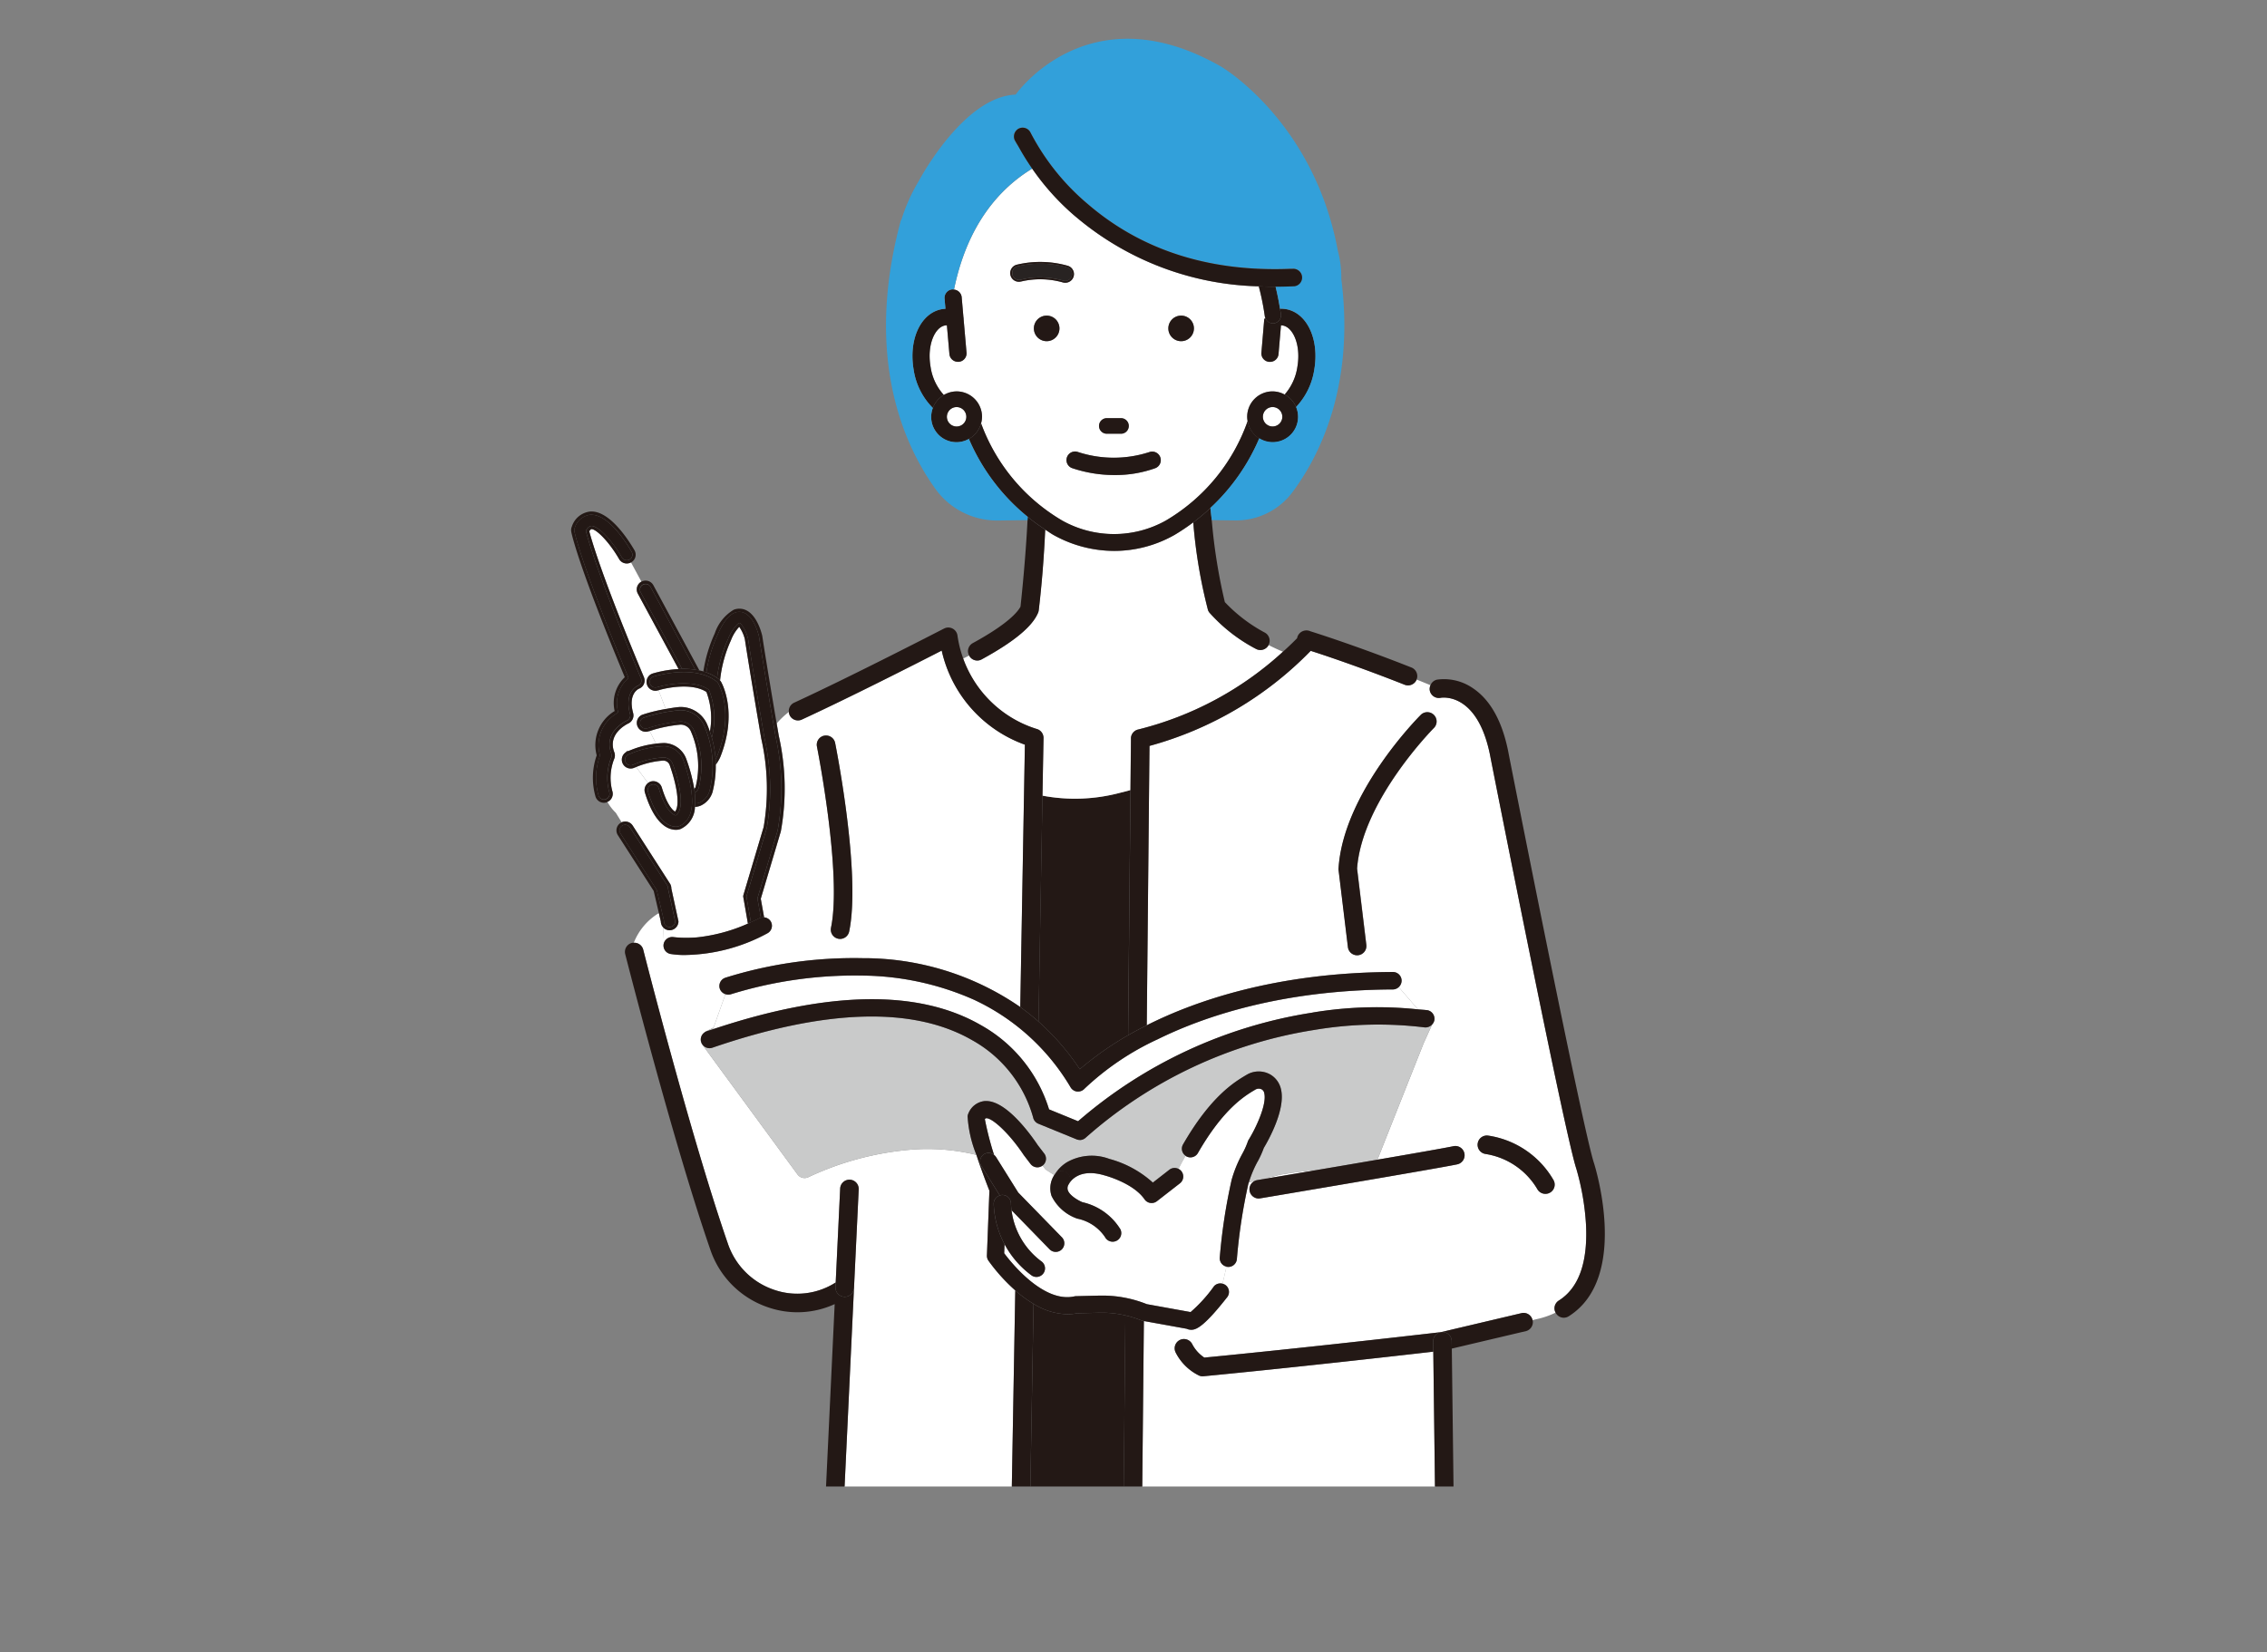
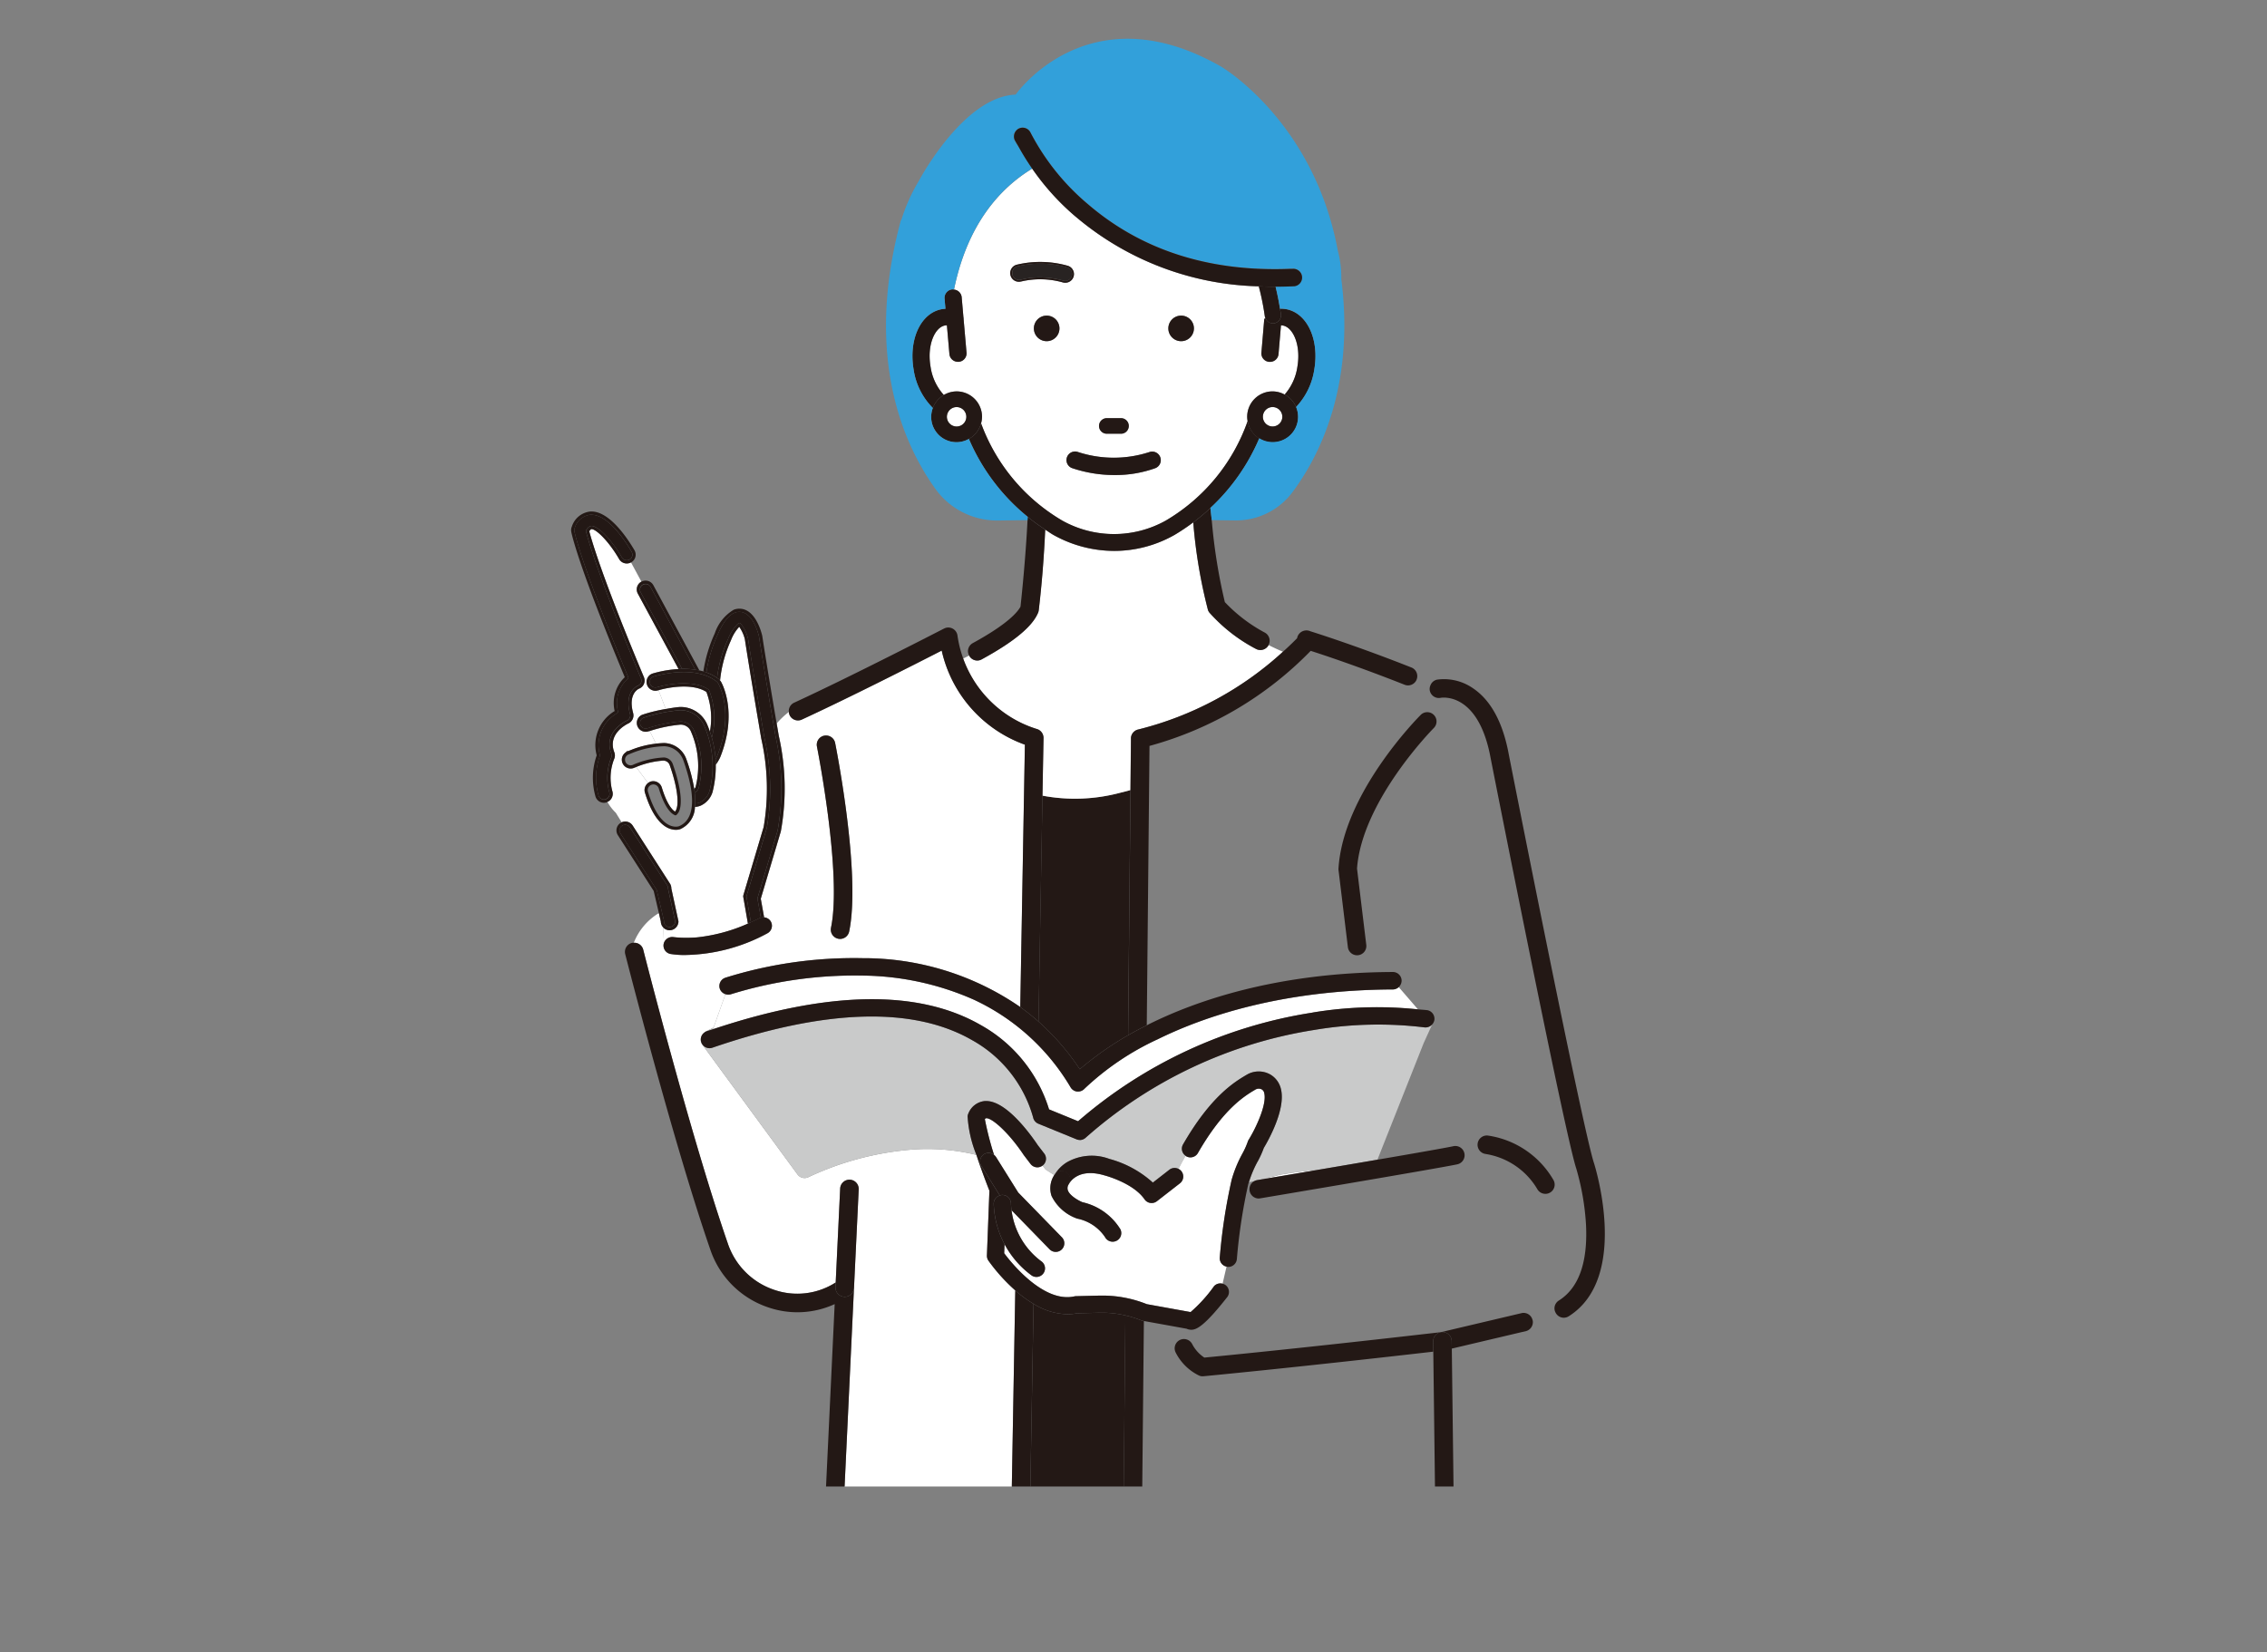
<svg xmlns="http://www.w3.org/2000/svg" width="214" height="156" viewBox="0 0 214 156">
  <rect x="0" y="0" width="214" height="156" fill="#808080" stroke="none" />
  <defs>
    <clipPath id="a">
      <path fill="none" d="M0 0h185.173v136.68H0z" />
    </clipPath>
  </defs>
  <path fill="none" d="M0 0h214v156H0z" />
  <g clip-path="url(#a)" transform="translate(10.327 3.66)">
    <path fill="#231815" d="M93.907 120.273h-.417l-2.127.052a4.716 4.716 0 0 1-.933.093 6.331 6.331 0 0 1-3.191-.984l-.3 17.246h8.813l.157-16.153a9.666 9.666 0 0 0-2-.254M91.6 97.285a30.186 30.186 0 0 1 4.561-3.21l.223-22.888h-.979a16.517 16.517 0 0 1-7.326.268l-.375 21.329a22.879 22.879 0 0 1 3.9 4.5m4.786-26.352c-.327.092-.655.177-.981.255h.977Z" />
    <path fill="#fff" d="M87.5 65.152a.879.879 0 0 1 .673.867l-.1 5.436a16.517 16.517 0 0 0 7.326-.268q.492-.117.982-.255l.047-4.874a.875.875 0 0 1 .685-.846 31.386 31.386 0 0 0 13.667-7.344c-.487-.205-.938-.417-1.365-.632a.2.2 0 0 1-.007.023.876.876 0 0 1-1.191.338 15.422 15.422 0 0 1-4.386-3.424.874.874 0 0 1-.13-.228 48.207 48.207 0 0 1-1.392-8.286 19.383 19.383 0 0 1-1.771 1.187l-.017.009a11.534 11.534 0 0 1-5.652 1.5 11.784 11.784 0 0 1-5.785-1.521c-.259-.152-.5-.326-.752-.489-.115 2.541-.311 5.079-.61 7.606a.853.853 0 0 1-.062.238c-.544 1.306-2.287 2.747-5.33 4.407a.872.872 0 0 1-.418.107.867.867 0 0 1-.762-.471c-.193.1-.378.194-.563.286a10.577 10.577 0 0 0 6.913 6.634" />
    <path fill="#231815" d="M102.318 45.659a48.308 48.308 0 0 0 1.392 8.286.9.9 0 0 0 .13.228 15.436 15.436 0 0 0 4.386 3.424.874.874 0 0 0 1.191-.338c0-.007 0-.015.008-.023a.873.873 0 0 0-.346-1.168 14.754 14.754 0 0 1-3.783-2.884 52.7 52.7 0 0 1-1.235-7.722q-.064-.578-.127-1.159a19.45 19.45 0 0 1-1.616 1.356M81.921 58.7a.872.872 0 0 0 .418-.107c3.043-1.66 4.786-3.1 5.33-4.407a.853.853 0 0 0 .062-.238c.3-2.527.495-5.065.61-7.606a19.224 19.224 0 0 1-1.658-1.206c0 .1-.009.207-.014.312-.177 3.618-.578 7.4-.662 8.162-.25.483-1.166 1.623-4.506 3.445a.877.877 0 0 0-.455.767.852.852 0 0 0 .113.406.865.865 0 0 0 .762.471" />
-     <path fill="#fff" d="M103.283 126.269h-.083v.006a.882.882 0 0 1-.325-.063 4.861 4.861 0 0 1-2.225-2.188.875.875 0 1 1 1.566-.783 3.4 3.4 0 0 0 1.141 1.267c1.454-.139 9.5-.919 22.328-2.4l7.665-1.808a.869.869 0 0 1 .991.671l.6-.141a7.691 7.691 0 0 0 1.577-.567.853.853 0 0 1-.107-.4.876.876 0 0 1 .409-.741c1.879-1.181 2.744-3.585 2.57-7.146a23.839 23.839 0 0 0-.917-5.307c-1.1-3.314-7.8-37.3-8.084-38.74-1.139-6.263-4.576-5.738-4.721-5.713a.875.875 0 0 1-1.026-.693.846.846 0 0 1 .065-.494c-.443-.182-.877-.359-1.306-.532a.875.875 0 0 1-1.132.486c-4.218-1.668-7.61-2.8-8.865-3.2a33.538 33.538 0 0 1-15.224 8.978l-.257 26.376c.061-.03.119-.065.18-.094 4.477-2.229 12.116-4.9 23.081-4.938a.817.817 0 0 1 .526 1.423l1.819 2.105c.3.031.6.043.9.081a.824.824 0 0 1 .643.97.8.8 0 0 1-.205.378l-.8 1.757-4.367 11.006c3.43-.59 6.48-1.123 7.169-1.273a.875.875 0 0 1 .366 1.712c-1.769.379-17.9 3.094-18.588 3.209a.889.889 0 0 1-.146.012v.006a.875.875 0 0 1-.881-.869.865.865 0 0 1 .536-.8l-.587.135c-.017.053-.04.105-.056.159a52.345 52.345 0 0 0-1.08 7.089.811.811 0 0 1-.807.749h-.062a.633.633 0 0 1-.115-.033l-.373 1.616a.8.8 0 0 1 .329.163.812.812 0 0 1 .131 1.087c-2.1 2.675-2.874 3.1-3.4 3.1a1.108 1.108 0 0 1-.182-.015.964.964 0 0 1-.261-.081l-4.04-.731-.153 15.62h27.633l-.158-12.732c-13.6 1.562-21.609 2.313-21.69 2.321m26.848-22.719a8.575 8.575 0 0 1 6.2 4.216.875.875 0 0 1-.772 1.287.876.876 0 0 1-.772-.461 6.913 6.913 0 0 0-4.852-3.3.875.875 0 0 1 .2-1.739m-5.1-38.481c-.068.068-6.784 6.862-7.249 13.27l.874 7.205a.876.876 0 0 1-.765.975.923.923 0 0 1-.105.006.875.875 0 0 1-.868-.77l-.884-7.288a.876.876 0 0 1 0-.162c.458-7.093 7.465-14.177 7.763-14.475a.875.875 0 1 1 1.238 1.238" />
    <path fill="#fff" d="M114.211 106.762c-1.251.114-2.5.272-3.736.487-.6.161-1.184.305-1.746.441.822-.139 2.949-.5 5.482-.928" />
    <path fill="#231815" d="m133.352 120.3-7.665 1.808c-12.828 1.481-20.874 2.261-22.328 2.4a3.408 3.408 0 0 1-1.141-1.267.875.875 0 1 0-1.566.783 4.861 4.861 0 0 0 2.225 2.188.882.882 0 0 0 .325.063v-.006h.081c.081-.008 8.086-.759 21.69-2.321l-.012-.967a.875.875 0 0 1 .864-.886h.011a.875.875 0 0 1 .875.865l.009.7 7.032-1.66a.874.874 0 0 0 .608-.983.428.428 0 0 0-.017-.046.869.869 0 0 0-.991-.671m-7.684-58.081c.145-.025 3.582-.55 4.721 5.713.284 1.44 6.984 35.426 8.084 38.74a23.839 23.839 0 0 1 .917 5.307c.174 3.561-.691 5.965-2.57 7.146a.876.876 0 0 0-.409.741.853.853 0 0 0 .107.4.866.866 0 0 0 .769.479.868.868 0 0 0 .465-.134c5.749-3.613 2.53-14.023 2.386-14.477-1.074-3.225-7.963-38.185-8.03-38.525-.549-3.02-1.68-5.131-3.361-6.273a4.8 4.8 0 0 0-3.413-.833.859.859 0 0 0-.628.532.846.846 0 0 0-.065.494.875.875 0 0 0 1.026.693m-29.23 3.836-.047 4.874v.255l-.223 22.888q.864-.5 1.759-.938l.257-26.376a33.538 33.538 0 0 0 15.217-8.975c1.255.4 4.647 1.532 8.865 3.2a.875.875 0 0 0 1.135-.486v-.007a.875.875 0 0 0-.492-1.136c-5.241-2.073-9.234-3.325-9.5-3.408l-.03-.009a.809.809 0 0 0-.068-.028.9.9 0 0 0-1.156.533.8.8 0 0 0-.037.146c-.285.293-.738.74-1.333 1.276a31.386 31.386 0 0 1-13.667 7.344.875.875 0 0 0-.685.846m1.129 54.983a.843.843 0 0 1-.163-.047 9.657 9.657 0 0 0-1.492-.466l-.157 16.153H97.5l.153-15.624Z" />
    <path fill="#231815" d="M126.711 122.96a.875.875 0 0 0-.875-.865h-.011a.875.875 0 0 0-.864.886l.012.967.158 12.732h1.751l-.162-13.021Z" />
    <path fill="#fff" d="M54.692 84.873h-.446.446m28.286 30.486a.808.808 0 0 1-.142-.49l.235-6.11c-.536-1.371-.932-2.482-1.227-3.386a19.364 19.364 0 0 0-6.359-.477A28.237 28.237 0 0 0 66 107.468a.823.823 0 0 1-1.039-.245l-8.99-12.257a.848.848 0 0 1-.067-.108.808.808 0 0 1 .006-.737l.007-.013a.8.8 0 0 1 .16-.215.676.676 0 0 1 .059-.047.76.76 0 0 1 .12-.1c.255-.14.517-.262.775-.4l1.121-3.146a.806.806 0 0 1-.517-.476.823.823 0 0 1 .475-1.063.441.441 0 0 1 .051-.018A40.58 40.58 0 0 1 71.1 86.8a26 26 0 0 1 14.888 4.614l.436-24.769a12.3 12.3 0 0 1-7.853-8.882c-2.433 1.248-8.679 4.426-13.2 6.51a.856.856 0 0 1-1.231-.718 7.677 7.677 0 0 0-1.148 1.084c.117.69.193 1.131.195 1.145a22.637 22.637 0 0 1 .2 9.033.185.185 0 0 1-.015.057l-1.88 6.312.316 1.761a.8.8 0 0 1 .645.416.809.809 0 0 1-.341 1.093 16.765 16.765 0 0 1-7.729 2.044v.006a8.441 8.441 0 0 1-1.411-.1.809.809 0 0 1-.652-.941.8.8 0 0 1 .382-.541c-.125.007-.25 0-.375.011l-.027-1.013a.837.837 0 0 1-.252-.594l-.183-.782a5.724 5.724 0 0 0-2.364 2.8.865.865 0 0 1 .888.644c.044.175 4.478 17.632 8.006 27.8a6.94 6.94 0 0 0 4.364 4.324 6.7 6.7 0 0 0 5.8-.7l.421-8.835a.876.876 0 1 1 1.749.084l-.442 9.269v.006L69.4 136.68h15.787l.326-18.511a16.862 16.862 0 0 1-2.535-2.81M67.479 65.8a.876.876 0 0 1 1.03.687c.1.5 2.451 12.383 1.324 17.8a.875.875 0 0 1-.856.7.876.876 0 0 1-.877-.887.889.889 0 0 1 .018-.178c1.055-5.064-1.3-16.976-1.326-17.1a.876.876 0 0 1 .687-1.03" />
    <path fill="#231815" d="m85.513 118.169-.326 18.511h1.749l.3-17.246a11.551 11.551 0 0 1-1.726-1.265m-15.22-.24v.006a.875.875 0 0 1-.874.834h-.042a.874.874 0 0 1-.833-.915l.021-.44a6.7 6.7 0 0 1-5.8.7 6.938 6.938 0 0 1-4.364-4.324c-3.528-10.168-7.962-27.625-8.006-27.8a.864.864 0 0 0-.889-.643.8.8 0 0 0-.176.008.876.876 0 0 0-.635 1.065c.049.176 4.5 17.705 8.049 27.941a8.673 8.673 0 0 0 5.457 5.408 8.449 8.449 0 0 0 6.267-.309l-.816 17.223H69.4l.887-18.745v-.006m-4.921-53.661c4.521-2.084 10.767-5.262 13.2-6.51a12.3 12.3 0 0 0 7.853 8.882l-.436 24.769a21.827 21.827 0 0 1 1.724 1.372l.375-21.329.1-5.436a.879.879 0 0 0-.673-.867 10.847 10.847 0 0 1-7.455-8.837.858.858 0 0 0-.087-.26.875.875 0 0 0-1.179-.374c-.084.04-8.493 4.389-14.151 7a.868.868 0 0 0-.5.872.859.859 0 0 0 .069.29.876.876 0 0 0 1.162.428" />
    <path fill="#fff" d="m49.4 74.286 3.517 5.471a.835.835 0 0 1 .133.463l.672 3.1a.074.074 0 0 1 0 .021.845.845 0 0 1-.835.827h-.017a.838.838 0 0 1-.569-.243l.026 1.013c.125-.009.25 0 .375-.011a.794.794 0 0 1 .559-.111 9.831 9.831 0 0 0 .985.064c.149 0 .3-.007.445 0 .3-.008.6-.017.9-.053a15.971 15.971 0 0 0 4.685-1.285l-.444-2.547a.155.155 0 0 1 0-.043.84.84 0 0 1 .029-.141l1.9-6.381a21.413 21.413 0 0 0-.213-8.3l-.012-.059c-.112-.655-1.1-6.468-1.549-9.379a3.53 3.53 0 0 0-.53-1.168 3.919 3.919 0 0 0-.794 1.3l-.017.035a12.044 12.044 0 0 0-1 3.738.815.815 0 0 1 .078.089c.068.115 1.644 2.851-.057 7.131a.578.578 0 0 1-.025.057 3.9 3.9 0 0 1-.4.667 9.817 9.817 0 0 1-.31 2.6 2.07 2.07 0 0 1-1.158 1.283 1.921 1.921 0 0 1-.5.106 2.341 2.341 0 0 1-1.358 2.085l-.026.01a.727.727 0 0 1-.1.032 1.285 1.285 0 0 1-.309.035h-.005c-.692 0-1.992-.457-2.925-3.518a.831.831 0 0 1 .3-.9l-1.124-1.512c-.059.024-.12.043-.178.069a.834.834 0 0 1-.764-1.48.152.152 0 0 1 .178-.084c.083-.035.177-.073.273-.11a8.948 8.948 0 0 1 2.363-.6L51 65.353c-.037.012-.075.018-.112.03a.837.837 0 0 1-1.012-1.172.811.811 0 0 1 .434-.393l.047-.016a14.851 14.851 0 0 1 2.16-.526l-.679-1.776-.048.013a.834.834 0 0 1-.547-1.575l.045-.016a10.9 10.9 0 0 1 2.443-.422l-3.85-7.121a.835.835 0 0 1 .337-1.131l-.983-1.819a.83.83 0 0 1-1.113-.305l-.008-.014c-.931-1.615-2.143-2.822-2.6-2.822h-.026c-.025.01-.093.048-.189.2.229.894 1.273 4.5 5.153 13.765a.823.823 0 0 1 .007.646.81.81 0 0 1-.459.449c-.106.047-1.05.52-.56 2.308a.836.836 0 0 1-.451.976c-.206.1-1.988 1-1.327 2.722a.828.828 0 0 1-.016.637 4.855 4.855 0 0 0-.171 3.038.827.827 0 0 1-.467 1.008 4.318 4.318 0 0 0 .8 1.042l.55.892c.013-.006.024-.014.037-.019a.834.834 0 0 1 1 .33m3.486 9.793Z" />
    <path fill="#231815" d="m55.305 59.568-4.231-7.83a.529.529 0 0 0-.931.5l3.918 7.249a7.637 7.637 0 0 1 1.243.078m3.085-2.865a4.054 4.054 0 0 1 .886-1.421l.1-.084a.152.152 0 0 1 .21.013l.087.1a3.663 3.663 0 0 1 .615 1.326c.448 2.937 1.439 8.736 1.551 9.387l.01.05a21.687 21.687 0 0 1 .21 8.437l-1.9 6.393a.547.547 0 0 0-.016.07h-.009l.425 2.439c.266-.125.537-.241.8-.381a.807.807 0 0 1 .143-.042l-.322-1.787a.165.165 0 0 1 0-.07l1.89-6.347a.237.237 0 0 1 .009-.036 22.273 22.273 0 0 0-.2-8.908c0-.017-.1-.6-.255-1.5-.35-2.063-.973-5.768-1.3-7.9a.205.205 0 0 0-.01-.048c-.126-.511-.627-2.187-1.75-2.286a1.164 1.164 0 0 0-.526.074c-.755.291-1.287 1.322-1.622 2.073a13.307 13.307 0 0 0-1.063 3.565 4.208 4.208 0 0 1 1.014.519 12.308 12.308 0 0 1 1.01-3.616Z" />
    <path fill="#231815" d="m49.881 52.383 3.85 7.121c.109-.006.219-.011.331-.013l-3.918-7.249a.529.529 0 0 1 .216-.716.517.517 0 0 1 .4-.041.526.526 0 0 1 .315.256l4.231 7.83c.132.019.263.041.394.069l-4.35-8.048a.835.835 0 0 0-1.13-.338.833.833 0 0 0-.338 1.13m6.47 7.441a13.307 13.307 0 0 1 1.063-3.565c.335-.751.867-1.782 1.622-2.073a1.164 1.164 0 0 1 .526-.074c1.123.1 1.624 1.775 1.75 2.286a.205.205 0 0 1 .01.048c.327 2.132.95 5.837 1.3 7.9.155.895.255 1.478.255 1.5a22.272 22.272 0 0 1 .2 8.908.237.237 0 0 0-.009.036l-1.89 6.347a.165.165 0 0 0 0 .07l.319 1.775a.8.8 0 0 1 .305-.033l-.316-1.761 1.88-6.312a.185.185 0 0 0 .015-.057 22.637 22.637 0 0 0-.2-9.033c0-.015-.078-.455-.195-1.145-.333-1.962-1.011-5.981-1.354-8.241 0-.025-.009-.05-.015-.074-.139-.561-.695-2.4-2.018-2.517a1.457 1.457 0 0 0-.663.094 4.1 4.1 0 0 0-1.789 2.228 13.585 13.585 0 0 0-1.08 3.6c.1.028.19.062.284.1" />
    <path fill="#231815" d="m60.558 83.4-.425-2.438h.009c0-.023.01-.047.016-.07l1.9-6.393a21.687 21.687 0 0 0-.21-8.437l-.01-.05c-.112-.651-1.1-6.45-1.551-9.387a3.678 3.678 0 0 0-.615-1.326l-.087-.095a.154.154 0 0 0-.21-.013l-.1.084a4.054 4.054 0 0 0-.886 1.421l-.013.028a12.308 12.308 0 0 0-1.01 3.616c.051.036.106.067.156.106a.857.857 0 0 1 .122.14 12.031 12.031 0 0 1 1-3.737l.017-.035a3.909 3.909 0 0 1 .794-1.3 3.511 3.511 0 0 1 .53 1.168c.444 2.911 1.437 8.725 1.549 9.379l.012.059a21.413 21.413 0 0 1 .213 8.3l-1.9 6.381a.849.849 0 0 0-.029.14.162.162 0 0 0 0 .044l.444 2.546c.1-.042.187-.09.281-.134M48.24 75.02l3.4 5.295a.154.154 0 0 1 .024.073h.009l.677 2.887v.038a.531.531 0 0 0 .515.546.551.551 0 0 0 .545-.5l-.672-3.1a.067.067 0 0 1 0-.02.553.553 0 0 0-.086-.317l-3.517-5.472a.53.53 0 0 0-.335-.232.512.512 0 0 0-.3.022.471.471 0 0 0-.1.051.528.528 0 0 0-.162.73m4.644 9.02h-.007l.006.033Z" />
    <path fill="#231815" d="M52.3 83.922a.836.836 0 0 0 .569.243h.012a.847.847 0 0 0 .835-.827.074.074 0 0 0 0-.021l-.672-3.1a.835.835 0 0 0-.133-.463L49.4 74.286a.833.833 0 0 0-1-.33c-.013 0-.024.013-.037.018a.861.861 0 0 0-.117.06.835.835 0 0 0-.25 1.153l3.384 5.266.491 2.093.184.782a.837.837 0 0 0 .252.594m-3.5-9.7a.527.527 0 0 1 .335.232l3.517 5.472a.553.553 0 0 1 .086.317.067.067 0 0 0 0 .02l.672 3.1a.551.551 0 0 1-.545.5.531.531 0 0 1-.515-.546.241.241 0 0 0 0-.038l-.677-2.887h-.009a.158.158 0 0 0-.024-.073l-3.4-5.295a.528.528 0 0 1 .162-.73.587.587 0 0 1 .1-.051.521.521 0 0 1 .3-.022m4.079 9.858-.006-.033h.007v.034Zm-6.046-12.291a.531.531 0 0 0 .344-.667 5.129 5.129 0 0 1 .182-3.255.526.526 0 0 0 .009-.4c-.759-1.974 1.249-3 1.481-3.1a.532.532 0 0 0 .287-.621c-.557-2.035.6-2.61.737-2.67a.513.513 0 0 0 .3-.286.519.519 0 0 0-.007-.409c-3.9-9.313-4.942-12.928-5.17-13.814l-.014-.055a.156.156 0 0 1 .018-.118l.03-.048a.758.758 0 0 1 .342-.33.356.356 0 0 1 .1-.024h.028c.638 0 1.924 1.334 2.87 2.975a.53.53 0 1 0 .918-.53c-.474-.822-2.149-3.5-3.791-3.5v-.008h-.076a1.759 1.759 0 0 0-1.5 1.243.519.519 0 0 0-.037.311c.021.115.563 2.938 5.039 13.683l.037.089a.154.154 0 0 1-.04.172l-.072.063a3.075 3.075 0 0 0-.867 2.937l.013.085a.152.152 0 0 1-.065.15l-.071.048a3.456 3.456 0 0 0-1.581 3.854l.012.041a.148.148 0 0 1 0 .093l-.013.04a6.146 6.146 0 0 0-.111 3.713.531.531 0 0 0 .667.344" />
    <path fill="#231815" d="M47.476 71.033A4.855 4.855 0 0 1 47.647 68a.828.828 0 0 0 .016-.637c-.661-1.722 1.121-2.622 1.327-2.722a.836.836 0 0 0 .451-.976c-.49-1.788.454-2.261.56-2.308a.81.81 0 0 0 .459-.449.823.823 0 0 0-.007-.646c-3.88-9.265-4.924-12.871-5.153-13.765.1-.152.164-.19.189-.2h.026c.457 0 1.669 1.207 2.6 2.822l.008.014a.83.83 0 0 0 1.113.305c.009 0 .02 0 .029-.01a.834.834 0 0 0 .3-1.142c-.5-.857-2.249-3.657-4.055-3.657h-.092a2.048 2.048 0 0 0-1.762 1.423.837.837 0 0 0-.058.489c.021.116.568 2.963 5.053 13.733a3.366 3.366 0 0 0-.957 3.193A3.747 3.747 0 0 0 46 67.65a6.452 6.452 0 0 0-.11 3.9.837.837 0 0 0 .794.58.813.813 0 0 0 .254-.04.768.768 0 0 0 .074-.041.827.827 0 0 0 .467-1.008m-1.189-3.3.013-.04a.148.148 0 0 0 0-.093l-.012-.041a3.455 3.455 0 0 1 1.58-3.854l.072-.048a.153.153 0 0 0 .065-.15l-.013-.085a3.073 3.073 0 0 1 .867-2.937l.071-.063a.151.151 0 0 0 .04-.172l-.037-.089c-4.475-10.745-5.018-13.568-5.039-13.683a.536.536 0 0 1 .037-.311 1.763 1.763 0 0 1 1.5-1.243h.077v.008c1.642 0 3.317 2.678 3.791 3.5a.53.53 0 1 1-.918.53c-.946-1.641-2.232-2.975-2.87-2.975h-.028a.348.348 0 0 0-.1.024.763.763 0 0 0-.342.33l-.03.048a.153.153 0 0 0-.018.118l.014.055c.227.886 1.27 4.5 5.17 13.814a.514.514 0 0 1-.293.7c-.137.059-1.294.634-.737 2.669a.532.532 0 0 1-.288.621c-.231.106-2.24 1.131-1.48 3.106a.523.523 0 0 1-.009.4 5.132 5.132 0 0 0-.183 3.256.53.53 0 0 1-1.01.323 6.141 6.141 0 0 1 .111-3.714" />
    <path fill="#fff" d="M56.461 64.815c.084.2.155.4.226.6a7.028 7.028 0 0 0-.33-3.745c-1.314-.868-3.664-.423-4.519-.162l.682 1.772c.427-.074.855-.15 1.288-.187a2.716 2.716 0 0 1 2.653 1.726" />
    <path fill="#231815" d="M57.222 67.987c.047-.084.1-.164.14-.252 0-.01.01-.023.015-.036 1.648-4.147.143-6.755.078-6.864a.532.532 0 0 0-.129-.147c-2.125-1.66-5.8-.522-5.956-.472l-.027.009a.53.53 0 0 0 .348 1c.858-.271 3.4-.764 4.831.188l.031.02a.155.155 0 0 1 .055.064l.016.035a7.339 7.339 0 0 1 .242 4.453 9.834 9.834 0 0 1 .356 2" />
    <path fill="#231815" d="M55.305 59.568a7.637 7.637 0 0 0-1.243-.078c-.112 0-.222.008-.331.014a10.864 10.864 0 0 0-2.443.421l-.045.016a.834.834 0 0 0 .547 1.575l.048-.013c.855-.26 3.2-.7 4.519.162a7.031 7.031 0 0 1 .33 3.746c.066.189.124.381.179.573a7.339 7.339 0 0 0-.242-4.453l-.016-.035a.155.155 0 0 0-.055-.064l-.031-.02c-1.431-.952-3.973-.459-4.831-.188a.53.53 0 0 1-.348-1l.027-.009c.156-.05 3.831-1.188 5.956.472a.549.549 0 0 1 .129.147c.065.109 1.57 2.717-.078 6.864a.137.137 0 0 0-.015.037c-.04.088-.093.167-.14.251.012.182.015.365.018.547a3.933 3.933 0 0 0 .4-.666.705.705 0 0 0 .025-.057c1.7-4.281.125-7.017.057-7.132a.815.815 0 0 0-.078-.089.824.824 0 0 0-.122-.141c-.05-.039-.1-.069-.156-.105a4.169 4.169 0 0 0-1.014-.518c-.094-.034-.188-.069-.284-.1-.122-.036-.245-.066-.369-.092s-.262-.05-.394-.069" />
    <path fill="#fff" d="M54.465 68.019a15.479 15.479 0 0 1 .742 2.8.406.406 0 0 0 .126-.159l.007-.025a8.155 8.155 0 0 0-.433-5.209 1.046 1.046 0 0 0-1.027-.666 13.143 13.143 0 0 0-2.877.6l.6 1.191c.254-.029.51-.049.766-.056a2.287 2.287 0 0 1 2.1 1.531" />
    <path fill="#231815" d="M55.293 72.2a2.118 2.118 0 0 0 .361-.057 1.766 1.766 0 0 0 .986-1.094 9.512 9.512 0 0 0-.462-6.119 2.42 2.42 0 0 0-2.357-1.533 14.614 14.614 0 0 0-3.368.7l-.033.011a.508.508 0 0 0-.27.246.533.533 0 0 0 .644.746 13.5 13.5 0 0 1 3.073-.643 1.349 1.349 0 0 1 1.323.859 8.456 8.456 0 0 1 .44 5.41l-.009.028a.7.7 0 0 1-.351.4h-.021a6.65 6.65 0 0 1 .044 1.045" />
    <path fill="#231815" d="M57.222 67.987a9.834 9.834 0 0 0-.356-2c-.055-.193-.113-.384-.179-.574s-.142-.4-.226-.6a2.717 2.717 0 0 0-2.653-1.726c-.433.037-.861.113-1.288.188a14.72 14.72 0 0 0-2.16.525l-.047.016a.818.818 0 0 0-.434.393.837.837 0 0 0 1.012 1.172c.037-.012.076-.018.112-.03a13.168 13.168 0 0 1 2.877-.6 1.046 1.046 0 0 1 1.027.666 8.155 8.155 0 0 1 .433 5.209l-.007.025a.4.4 0 0 1-.126.159c.018.117.03.227.043.337h.02a.7.7 0 0 0 .351-.4l.009-.028a8.456 8.456 0 0 0-.44-5.41 1.349 1.349 0 0 0-1.323-.859 13.5 13.5 0 0 0-3.073.643.531.531 0 0 1-.672-.332.537.537 0 0 1 .028-.414.515.515 0 0 1 .27-.246l.033-.011a14.625 14.625 0 0 1 3.368-.7 2.418 2.418 0 0 1 2.357 1.533 9.505 9.505 0 0 1 .462 6.119 1.76 1.76 0 0 1-.986 1.094 2.122 2.122 0 0 1-.36.057c0 .114-.012.225-.024.329a1.912 1.912 0 0 0 .5-.106 2.067 2.067 0 0 0 1.158-1.283 9.776 9.776 0 0 0 .31-2.6c0-.183-.005-.365-.018-.547" />
    <path fill="#fff" d="M52.144 70.684c.494 1.623.993 2.128 1.253 2.284.446-.518.244-2.278-.506-4.393a.627.627 0 0 0-.576-.42h-.079a8.193 8.193 0 0 0-2.509.6l1.124 1.512a.812.812 0 0 1 .249-.136.847.847 0 0 1 1.044.555" />
-     <path fill="#231815" d="M50.842 71.083c1.076 3.53 2.581 3.348 2.872 3.275a.51.51 0 0 0 .063-.02l.021-.008c1.023-.437 1.922-1.869.383-6.21a1.983 1.983 0 0 0-1.822-1.329 8.768 8.768 0 0 0-3.011.64c-.125.048-.248.1-.345.14a.53.53 0 0 0 .409.978l.018-.008a8.375 8.375 0 0 1 2.9-.691.929.929 0 0 1 .853.623c.817 2.3.983 4.107.435 4.71l-.073.08a.152.152 0 0 1-.189.029l-.094-.054c-.3-.17-.871-.718-1.4-2.466a.534.534 0 0 0-.508-.376.532.532 0 0 0-.508.686" />
    <path fill="#231815" d="M55.293 72.2a6.531 6.531 0 0 0-.044-1.045c-.012-.11-.025-.22-.042-.337a15.479 15.479 0 0 0-.742-2.8 2.287 2.287 0 0 0-2.1-1.531c-.256.007-.512.027-.766.056a8.957 8.957 0 0 0-2.363.6c-.1.037-.19.075-.273.11a.152.152 0 0 0-.178.084.834.834 0 0 0 .764 1.48c.058-.026.119-.045.178-.069a8.193 8.193 0 0 1 2.509-.6h.079a.627.627 0 0 1 .576.42c.75 2.115.952 3.875.506 4.393-.26-.156-.759-.661-1.253-2.284a.847.847 0 0 0-1.044-.555.812.812 0 0 0-.249.136.831.831 0 0 0-.3.9c.933 3.061 2.233 3.518 2.925 3.518h.005a1.285 1.285 0 0 0 .309-.035.727.727 0 0 0 .1-.032l.026-.01a2.341 2.341 0 0 0 1.358-2.085c.011-.1.018-.216.023-.329M51.2 70.42a.537.537 0 0 1 .154-.023.534.534 0 0 1 .508.376c.529 1.748 1.1 2.3 1.4 2.466l.094.054a.152.152 0 0 0 .189-.029l.073-.08c.548-.6.382-2.41-.435-4.71a.929.929 0 0 0-.853-.623 8.375 8.375 0 0 0-2.9.691l-.018.008a.53.53 0 0 1-.412-.979c.1-.04.22-.092.345-.14a8.768 8.768 0 0 1 3.011-.64 1.983 1.983 0 0 1 1.822 1.329c1.539 4.341.64 5.773-.383 6.21l-.021.008a.51.51 0 0 1-.063.02c-.291.073-1.8.255-2.872-3.275a.535.535 0 0 1 .354-.663M61.5 82.978a.807.807 0 0 0-.143.042c-.26.139-.53.255-.8.38-.094.044-.186.092-.281.134a15.964 15.964 0 0 1-4.685 1.286c-.3.036-.6.045-.9.052-.149 0-.3.007-.446 0a9.542 9.542 0 0 1-.985-.063.83.83 0 0 0-.941.652.809.809 0 0 0 .652.941 8.548 8.548 0 0 0 1.411.1V86.5a16.777 16.777 0 0 0 7.724-2.046.809.809 0 0 0 .341-1.093.814.814 0 0 0-.95-.383" />
    <path fill="#c9caca" d="M124.149 93.336a36.19 36.19 0 0 0-10.386.237 42.473 42.473 0 0 0-21.619 10.192.821.821 0 0 1-.545.206l.009-.006a.828.828 0 0 1-.311-.061l-3.6-1.471a.823.823 0 0 1-.5-.6 12.058 12.058 0 0 0-5.773-7.3c-5.559-3.192-13.813-2.946-24.532.731a.822.822 0 0 1-.982-1.143.808.808 0 0 0-.006.737.848.848 0 0 0 .067.108l8.989 12.257a.823.823 0 0 0 1.039.245 28.237 28.237 0 0 1 9.486-2.572 19.364 19.364 0 0 1 6.359.477 11.469 11.469 0 0 1-.831-3.636.8.8 0 0 1 .077-.283 1.855 1.855 0 0 1 1.558-1.165h.121c1.923 0 4.182 3.142 4.864 4.16l.6.779a.81.81 0 0 1-.122 1.14c0 .005-.012.005-.018.01l.282.367.821.529a.583.583 0 0 1 .04-.045 3.449 3.449 0 0 1 1.149-1.161 4.745 4.745 0 0 1 4-.32 9.994 9.994 0 0 1 4.114 2.238l1.558-1.211a.809.809 0 0 1 .865-.08c.074-.144.148-.3.222-.438.148-.278.3-.545.445-.805a.807.807 0 0 1-.255-1.039c2.644-4.606 4.915-5.949 6.007-6.594a2.216 2.216 0 0 1 2.284-.015 2.146 2.146 0 0 1 .972 1.371c.46 1.924-1.232 4.893-1.621 5.54a9.293 9.293 0 0 1-.574 1.271 10.356 10.356 0 0 0-.832 1.972l.587-.135a.873.873 0 0 1 .2-.071l.371-.062c.562-.136 1.142-.28 1.746-.441 1.239-.215 2.486-.373 3.736-.487 1.742-.3 3.667-.624 5.489-.937l4.365-11.006.8-1.757a.812.812 0 0 1-.714.274m-68.233.772a.8.8 0 0 1 .16-.215.778.778 0 0 0-.16.215m1.06-.602.054-.152c-.258.133-.52.256-.775.4a.76.76 0 0 0-.12.1.81.81 0 0 1 .222-.137c.209-.072.412-.134.619-.2" />
    <path fill="#fff" d="M98.919 94.472a25.625 25.625 0 0 0-6.879 4.657.823.823 0 0 1-.6.263h-.08a.824.824 0 0 1-.62-.392 20.765 20.765 0 0 0-9.144-8.28 26.475 26.475 0 0 0-10.54-2.274A39.559 39.559 0 0 0 58.7 90.2a.806.806 0 0 1-.546 0l-1.121 3.156-.054.152c10.914-3.642 19.43-3.774 25.307-.376a13.729 13.729 0 0 1 6.417 7.944l2.74 1.121a44.093 44.093 0 0 1 22.138-10.258 36.977 36.977 0 0 1 9.95-.3l-1.818-2.105a.822.822 0 0 1-.527.222c-10.6.041-17.956 2.59-22.265 4.722" />
    <path fill="#231815" d="M113.579 91.937a44.093 44.093 0 0 0-22.138 10.258l-2.74-1.121a13.726 13.726 0 0 0-6.417-7.944c-5.877-3.4-14.393-3.266-25.307.376-.208.069-.41.13-.619.2a.776.776 0 0 0-.222.138.676.676 0 0 0-.059.047.843.843 0 0 0-.16.215l-.007.013a.822.822 0 0 0 .982 1.143c10.719-3.677 18.973-3.923 24.532-.731a12.058 12.058 0 0 1 5.773 7.3.823.823 0 0 0 .5.6l3.6 1.471a.828.828 0 0 0 .311.061l-.009.006a.821.821 0 0 0 .545-.206 42.473 42.473 0 0 1 21.619-10.192 36.19 36.19 0 0 1 10.386-.237.864.864 0 0 0 .918-.652.824.824 0 0 0-.643-.97c-.3-.038-.6-.05-.9-.081a36.977 36.977 0 0 0-9.95.3" />
    <path fill="#231815" d="M96.164 94.074a30.258 30.258 0 0 0-4.561 3.21 22.908 22.908 0 0 0-3.9-4.5c-.551-.488-1.128-.942-1.724-1.372A26.014 26.014 0 0 0 71.1 86.8a40.608 40.608 0 0 0-12.939 1.84l-.051.018a.824.824 0 0 0-.475 1.063.853.853 0 0 0 1.063.474 39.588 39.588 0 0 1 12.358-1.753A26.475 26.475 0 0 1 81.6 90.716 20.771 20.771 0 0 1 90.74 99a.821.821 0 0 0 .62.392h.084a.823.823 0 0 0 .6-.263 25.625 25.625 0 0 1 6.879-4.657c4.309-2.132 11.67-4.681 22.265-4.722a.839.839 0 0 0 .794-.793.824.824 0 0 0-.794-.852c-10.965.038-18.6 2.709-23.081 4.938-.061.03-.119.065-.18.1q-.9.439-1.759.937" />
    <path fill="#fff" d="M104.817 115.083a53.164 53.164 0 0 1 1.121-7.349 11.718 11.718 0 0 1 1.018-2.482 7.523 7.523 0 0 0 .491-1.082.825.825 0 0 1 .093-.213c.706-1.145 1.732-3.353 1.48-4.4a.516.516 0 0 0-.239-.364.61.61 0 0 0-.615.026c-.972.575-3 1.771-5.426 6.006a.811.811 0 0 1-1.116.264c-.014-.009-.021-.023-.035-.032-.148.26-.3.527-.445.805-.074.14-.148.294-.222.438a.8.8 0 0 1 .275.219.813.813 0 0 1-.14 1.14l-2.174 1.691a.815.815 0 0 1-.5.171.848.848 0 0 1-.123-.009.814.814 0 0 1-.544-.34c-1.07-1.548-3.721-2.245-3.747-2.252l-.032-.009c-2.443-.733-3.257.621-3.341.778 0 .006-.008.009-.011.014s0 .016-.008.023a.657.657 0 0 0-.1.592c.172.5.982.962 1.381 1.126a5.666 5.666 0 0 1 3.579 2.554.811.811 0 0 1-.724 1.173H94.7a.811.811 0 0 1-.721-.44 4.141 4.141 0 0 0-2.605-1.736.781.781 0 0 1-.078-.025 4.255 4.255 0 0 1-2.36-2.116 2.271 2.271 0 0 1 .207-1.892v-.009l.006-.008c.008-.013.012-.028.02-.041s.016-.015.022-.024l-.821-.529-.282-.367a.808.808 0 0 1-1.122-.132l-.026-.033-.611-.8c-.01-.014-.021-.028-.03-.042-1.375-2.06-2.94-3.462-3.514-3.462h-.026a.2.2 0 0 0-.12.094 29.041 29.041 0 0 0 .874 3.376.774.774 0 0 1 .173.183l2.1 3.361 4.125 4.231a.81.81 0 0 1-.58 1.376.808.808 0 0 1-.58-.245L85.16 110.6a7.116 7.116 0 0 0 2.793 4.806.811.811 0 0 1-.444 1.49.8.8 0 0 1-.436-.129 8.747 8.747 0 0 1-2.571-2.961l-.033.85c.7.943 3.735 4.716 6.625 4.074a.822.822 0 0 1 .156-.019l2.2-.054h.485a11.258 11.258 0 0 1 4 .808l4.131.747a13.766 13.766 0 0 0 2.2-2.425.806.806 0 0 1 .815-.25l.373-1.616a.8.8 0 0 1-.632-.837" />
    <path fill="#231815" d="M108.4 105.986a9.239 9.239 0 0 0 .574-1.271c.389-.647 2.081-3.616 1.621-5.54a2.146 2.146 0 0 0-.972-1.371 2.216 2.216 0 0 0-2.284.015c-1.092.645-3.363 1.988-6.007 6.594a.807.807 0 0 0 .255 1.039c.014.009.021.023.035.032a.811.811 0 0 0 1.116-.264c2.431-4.235 4.454-5.431 5.426-6.006a.61.61 0 0 1 .615-.026.516.516 0 0 1 .239.364c.252 1.052-.774 3.26-1.48 4.4a.825.825 0 0 0-.093.213 7.415 7.415 0 0 1-.491 1.082 11.74 11.74 0 0 0-1.018 2.482 53.164 53.164 0 0 0-1.121 7.349.8.8 0 0 0 .632.838.754.754 0 0 0 .115.032h.062a.811.811 0 0 0 .807-.749 52.527 52.527 0 0 1 1.08-7.089c.016-.054.04-.1.056-.159a10.356 10.356 0 0 1 .832-1.972m-18.114 1.03a.81.81 0 0 1 .3 1.089c0-.006.008-.009.011-.015.084-.157.9-1.511 3.341-.778l.032.009c.026.007 2.677.7 3.747 2.252a.807.807 0 0 0 .544.34.848.848 0 0 0 .123.009.809.809 0 0 0 .5-.171l2.174-1.691a.812.812 0 0 0 .14-1.139.793.793 0 0 0-.275-.22.809.809 0 0 0-.865.08l-1.557 1.212a10.005 10.005 0 0 0-4.114-2.238 4.745 4.745 0 0 0-4 .32 3.458 3.458 0 0 0-1.149 1.161.8.8 0 0 1 1.049-.22m-1.138.338v.009c0-.005.005-.011.009-.017l-.006.008" />
    <path fill="#231815" d="M104.261 117.786a13.8 13.8 0 0 1-2.2 2.425l-4.131-.747a11.263 11.263 0 0 0-4-.808h-.485l-2.2.054a.812.812 0 0 0-.156.019c-2.89.642-5.925-3.131-6.625-4.074l.033-.85a8.749 8.749 0 0 1-1.02-3.8.8.8 0 0 1 .574-.8l-1.74-2.785a.81.81 0 0 1 .258-1.117.8.8 0 0 1 .944.075 29.041 29.041 0 0 1-.869-3.378.2.2 0 0 1 .12-.094h.026c.574 0 2.139 1.4 3.514 3.462.009.014.02.028.03.042l.611.8.025.033a.809.809 0 0 0 1.123.132c.006 0 .012 0 .018-.01a.811.811 0 0 0 .122-1.14l-.6-.779c-.682-1.018-2.941-4.16-4.864-4.16h-.121a1.855 1.855 0 0 0-1.558 1.165.8.8 0 0 0-.077.283 11.469 11.469 0 0 0 .831 3.636c.295.9.691 2.015 1.227 3.386l-.235 6.11a.808.808 0 0 0 .142.49 16.862 16.862 0 0 0 2.535 2.81 11.551 11.551 0 0 0 1.726 1.265 6.331 6.331 0 0 0 3.191.984 4.716 4.716 0 0 0 .933-.093l2.127-.052h.417a10.159 10.159 0 0 1 3.491.72.823.823 0 0 0 .163.047l.09.016 4.04.731a.954.954 0 0 0 .261.081 1.108 1.108 0 0 0 .182.015c.526 0 1.3-.425 3.4-3.1a.811.811 0 0 0-.131-1.086.8.8 0 0 0-.329-.164.806.806 0 0 0-.815.25" />
    <path fill="#231815" d="M82.574 105.3a.81.81 0 0 0-.258 1.117l1.74 2.785a.779.779 0 0 1 .194-.05.811.811 0 0 1 .851.768c.007.227.031.451.059.674l3.595 3.688a.806.806 0 0 0 .58.245.811.811 0 0 0 .58-1.376l-4.125-4.231-2.1-3.361a.856.856 0 0 0-1.117-.258" />
    <path fill="#231815" d="M84.25 109.156a.779.779 0 0 0-.194.05.8.8 0 0 0-.574.8 8.75 8.75 0 0 0 3.591 6.759.8.8 0 0 0 .436.129.811.811 0 0 0 .444-1.49 7.116 7.116 0 0 1-2.793-4.804c-.028-.223-.052-.447-.059-.674a.811.811 0 0 0-.851-.768m4.904-1.819-.008.017a2.275 2.275 0 0 0-.207 1.892 4.255 4.255 0 0 0 2.36 2.116c.026.009.052.018.078.025a4.134 4.134 0 0 1 2.605 1.736.811.811 0 0 0 .721.44h.007a.812.812 0 0 0 .724-1.173 5.66 5.66 0 0 0-3.579-2.554c-.4-.164-1.209-.626-1.381-1.126a.659.659 0 0 1 .1-.592c0-.008 0-.016.008-.023a.8.8 0 0 0-1.346-.869c-.012.017-.029.028-.04.045s-.016.015-.022.025-.012.028-.02.041m19.575.35-.371.062a.875.875 0 0 0 .144 1.739v-.006a.714.714 0 0 0 .146-.012c.688-.115 16.819-2.83 18.588-3.209a.875.875 0 0 0-.366-1.712c-.689.15-3.739.684-7.169 1.273-1.822.313-3.747.642-5.489.937-2.532.431-4.659.789-5.482.928m15.058-43.858c-.3.3-7.305 7.382-7.763 14.475a.876.876 0 0 0 0 .162l.884 7.288a.875.875 0 0 0 .868.77.923.923 0 0 0 .105-.006.876.876 0 0 0 .765-.975l-.874-7.205c.465-6.408 7.181-13.2 7.249-13.27a.875.875 0 1 0-1.238-1.238M68.118 83.926a.889.889 0 0 0-.018.178.876.876 0 0 0 .876.876.875.875 0 0 0 .856-.7c1.127-5.417-1.224-17.3-1.324-17.8a.875.875 0 1 0-1.717.343c.026.124 2.381 12.036 1.326 17.1m.424 33.929a.875.875 0 0 0 .833.915h.042a.875.875 0 0 0 .874-.834v-.006l.442-9.269a.876.876 0 1 0-1.749-.084l-.421 8.835-.021.44m61.39-12.56a6.913 6.913 0 0 1 4.852 3.3.876.876 0 0 0 .772.461.875.875 0 0 0 .772-1.287 8.575 8.575 0 0 0-6.2-4.216.875.875 0 0 0-.2 1.739" />
    <path fill="#fff" d="m80.451 24.368.168 1.916.016.1v.073l.279 3.193a.8.8 0 0 1-.742.848h-.067a.805.805 0 0 1-.808-.721l-.238-2.722a1.054 1.054 0 0 0-.168.011c-.944.155-1.741 1.808-1.371 3.926a5 5 0 0 0 1.248 2.636 2.371 2.371 0 0 1 1.207-.337 2.4 2.4 0 0 1 2.4 2.4 2.361 2.361 0 0 1-.092.622 17.689 17.689 0 0 0 7.667 9.182 10.018 10.018 0 0 0 9.764 0 17.691 17.691 0 0 0 7.731-9.392 2.38 2.38 0 0 1 3.493-2.51 5.058 5.058 0 0 0 1.2-2.592c.368-2.121-.428-3.771-1.374-3.926a.987.987 0 0 0-.172-.01l-.231 2.722a.805.805 0 0 1-.808.721h-.067a.8.8 0 0 1-.742-.847l.272-3.208.109-.069a.764.764 0 0 1-.056-.165 24.181 24.181 0 0 0-.571-2.844 27.736 27.736 0 0 1-17.258-6.556 23.308 23.308 0 0 1-4.128-4.554c-3.08 1.869-6.13 5.291-7.383 11.419a.8.8 0 0 1 .723.689M91.43 39.015a10.859 10.859 0 0 0 6.759 0 .81.81 0 0 1 .557 1.52 11.1 11.1 0 0 1-3.828.654 12.522 12.522 0 0 1-4.057-.659.81.81 0 0 1 .568-1.517m-2.953-10.462a1.207 1.207 0 1 1 1.207-1.207 1.206 1.206 0 0 1-1.207 1.207m12.694-2.414a1.207 1.207 0 1 1-1.208 1.207 1.208 1.208 0 0 1 1.208-1.207m-7.017 9.682h1.341a.734.734 0 1 1 0 1.469h-1.341a.734.734 0 0 1 0-1.469m-8.539-14.475.033-.009a9.5 9.5 0 0 1 4.823.1.817.817 0 0 1-.248 1.6.8.8 0 0 1-.247-.039 7.858 7.858 0 0 0-3.907-.079.817.817 0 0 1-.452-1.57" />
    <path fill="#231815" d="M109.94 26.859a.847.847 0 0 1-.113.008.758.758 0 0 1-.7-.489l-.109.069-.272 3.208a.8.8 0 0 0 .742.847h.067a.805.805 0 0 0 .808-.721l.231-2.722a.987.987 0 0 1 .172.01c.946.155 1.742 1.805 1.374 3.926a5.05 5.05 0 0 1-1.2 2.592 2.394 2.394 0 0 1 1.083 1.187 6.545 6.545 0 0 0 1.714-3.512c.5-2.881-.686-5.406-2.705-5.737a2.694 2.694 0 0 0-.5-.032l-.024.015c.026.161.059.32.081.481a.766.766 0 0 1-.644.871m-6.011 17.44a19.239 19.239 0 0 0 4.614-6.575 2.391 2.391 0 0 1-1.1-1.63 17.693 17.693 0 0 1-7.731 9.393 10.018 10.018 0 0 1-9.764 0 17.69 17.69 0 0 1-7.666-9.182 2.392 2.392 0 0 1-1.151 1.468 19.218 19.218 0 0 0 7.209 8.564c.25.163.492.337.751.489a11.787 11.787 0 0 0 5.785 1.521 11.531 11.531 0 0 0 5.652-1.5l.017-.009a19.781 19.781 0 0 0 3.387-2.544M78.768 33.628a5 5 0 0 1-1.248-2.636c-.371-2.118.426-3.771 1.37-3.926a1.054 1.054 0 0 1 .168-.011l.239 2.722a.806.806 0 0 0 .807.721h.068a.8.8 0 0 0 .741-.848l-.279-3.193v-.073l-.016-.1-.167-1.916a.8.8 0 0 0-.722-.689.837.837 0 0 0-.187-.013.813.813 0 0 0-.709.831l.088 1a2.762 2.762 0 0 0-.3.029c-2.017.33-3.205 2.85-2.7 5.737a6.449 6.449 0 0 0 1.811 3.6 2.386 2.386 0 0 1 1.036-1.23m22.402-5.082a1.207 1.207 0 0 0 0-2.414 1.207 1.207 0 0 0 0 2.414m-12.694-2.414a1.207 1.207 0 1 0 1.207 1.207 1.206 1.206 0 0 0-1.207-1.207" />
    <path fill="#fff" d="M79.975 34.772a.917.917 0 1 0 .917.917.918.918 0 0 0-.917-.917" />
    <path fill="#231815" d="M82.283 36.313a2.361 2.361 0 0 0 .092-.622 2.4 2.4 0 0 0-2.4-2.4 2.426 2.426 0 0 0-2.4 2.4 2.4 2.4 0 0 0 2.4 2.4 2.424 2.424 0 0 0 2.308-1.778m-2.308.293a.917.917 0 1 1 .917-.917.918.918 0 0 1-.917.917" />
    <path fill="#fff" d="M108.887 35.689a.917.917 0 1 0 .917-.917.918.918 0 0 0-.917.917" />
    <path fill="#231815" d="M110.938 33.588a2.376 2.376 0 0 0-1.134-.3 2.4 2.4 0 0 0-2.4 2.4 2.357 2.357 0 0 0 .041.406 2.4 2.4 0 1 0 3.493-2.509m-.217 2.1a.917.917 0 1 1-.917-.917.918.918 0 0 1 .917.917" />
    <path fill="#282322" d="M85.254 22.3a.651.651 0 0 0 .775.45 6.954 6.954 0 0 1 1.776-.221 8.152 8.152 0 0 1 2.224.3.652.652 0 0 0 .4-1.242 9.339 9.339 0 0 0-4.73-.1.653.653 0 0 0-.441.81" />
    <path fill="#231815" d="M86.066 22.914a7.858 7.858 0 0 1 3.907.079.8.8 0 0 0 .247.039.817.817 0 0 0 .248-1.6 9.5 9.5 0 0 0-4.823-.1l-.033.009a.817.817 0 0 0 .452 1.57m4.359-1.321a.652.652 0 0 1-.4 1.242 8.152 8.152 0 0 0-2.224-.3 6.954 6.954 0 0 0-1.776.221.652.652 0 0 1-.334-1.26 9.328 9.328 0 0 1 4.73.1m3.734 15.695h1.341a.734.734 0 1 0 0-1.469h-1.341a.734.734 0 0 0 0 1.469M90.394 39.5a.809.809 0 0 0 .468 1.028 12.522 12.522 0 0 0 4.057.659 11.1 11.1 0 0 0 3.828-.654.81.81 0 0 0-.557-1.52 10.859 10.859 0 0 1-6.759 0 .81.81 0 0 0-1.036.489m19.688-16.095Zm-1.583-.037a24.387 24.387 0 0 1 .571 2.844.683.683 0 0 0 .056.165.756.756 0 0 0 .7.489.871.871 0 0 0 .113-.008.767.767 0 0 0 .645-.871c-.023-.161-.056-.32-.081-.481q-.168-1.059-.42-2.1c-.54 0-1.068-.015-1.586-.038" />
    <path fill="#32a0da" d="M85.48 8.838c-.136.127-.271.245-.409.377 0 0 .279.406.809 1.073-.144-.258-.307-.5-.441-.768a.815.815 0 0 1 .041-.682" />
    <path fill="#32a0da" d="M116.29 22.712a9.879 9.879 0 0 0-.328-2.7c-2.278-12.284-11.023-17.386-11.023-17.386-12.547-7.181-19.39 2.646-19.39 2.646-3.23.123-6.136 3.557-7.762 5.921a24.332 24.332 0 0 0-1.363 2.2 16.837 16.837 0 0 0-1.676 3.744l-.026-.031c-3.518 12.971.3 21.279 3.242 25.375a7.168 7.168 0 0 0 5.915 3l2.79-.035c.005-.1.009-.208.014-.312a19.214 19.214 0 0 1-5.551-7.358 2.364 2.364 0 0 1-1.157.31 2.382 2.382 0 0 1-2.243-3.233 6.456 6.456 0 0 1-1.811-3.6c-.5-2.887.682-5.407 2.7-5.737a2.72 2.72 0 0 1 .3-.029l-.087-1a.812.812 0 0 1 .708-.831.766.766 0 0 1 .186.013c1.253-6.128 4.3-9.551 7.383-11.419a23.138 23.138 0 0 1-1.231-1.972c-.53-.667-.809-1.073-.809-1.073.138-.131.273-.251.409-.376a.817.817 0 0 1 .42-.394h.009a.827.827 0 0 1 1.038.4 22.147 22.147 0 0 0 5.428 6.771c5.075 4.362 11.507 6.409 19.115 6.1h.2a.827.827 0 0 1 .141 1.648h-.066q-.856.039-1.68.039.253 1.038.42 2.1l.024-.015a2.7 2.7 0 0 1 .5.032c2.019.331 3.208 2.856 2.705 5.737a6.552 6.552 0 0 1-1.714 3.512 2.392 2.392 0 0 1-3.473 2.953 19.249 19.249 0 0 1-4.614 6.574q.062.582.127 1.159l2.2.028a6.656 6.656 0 0 0 5.422-2.671c2.522-3.381 5.9-9.982 4.609-20.106" />
    <path fill="#231815" d="M91.239 16.814A27.748 27.748 0 0 0 108.5 23.37c.519.024 1.046.038 1.586.038q.823 0 1.68-.039h.066a.827.827 0 0 0-.141-1.648h-.2c-7.608.308-14.04-1.739-19.115-6.1a22.147 22.147 0 0 1-5.428-6.771.827.827 0 0 0-1.038-.4h-.009a.851.851 0 0 0-.461 1.075c.134.264.3.51.441.768a23.138 23.138 0 0 0 1.231 1.972 23.308 23.308 0 0 0 4.128 4.554" />
  </g>
</svg>